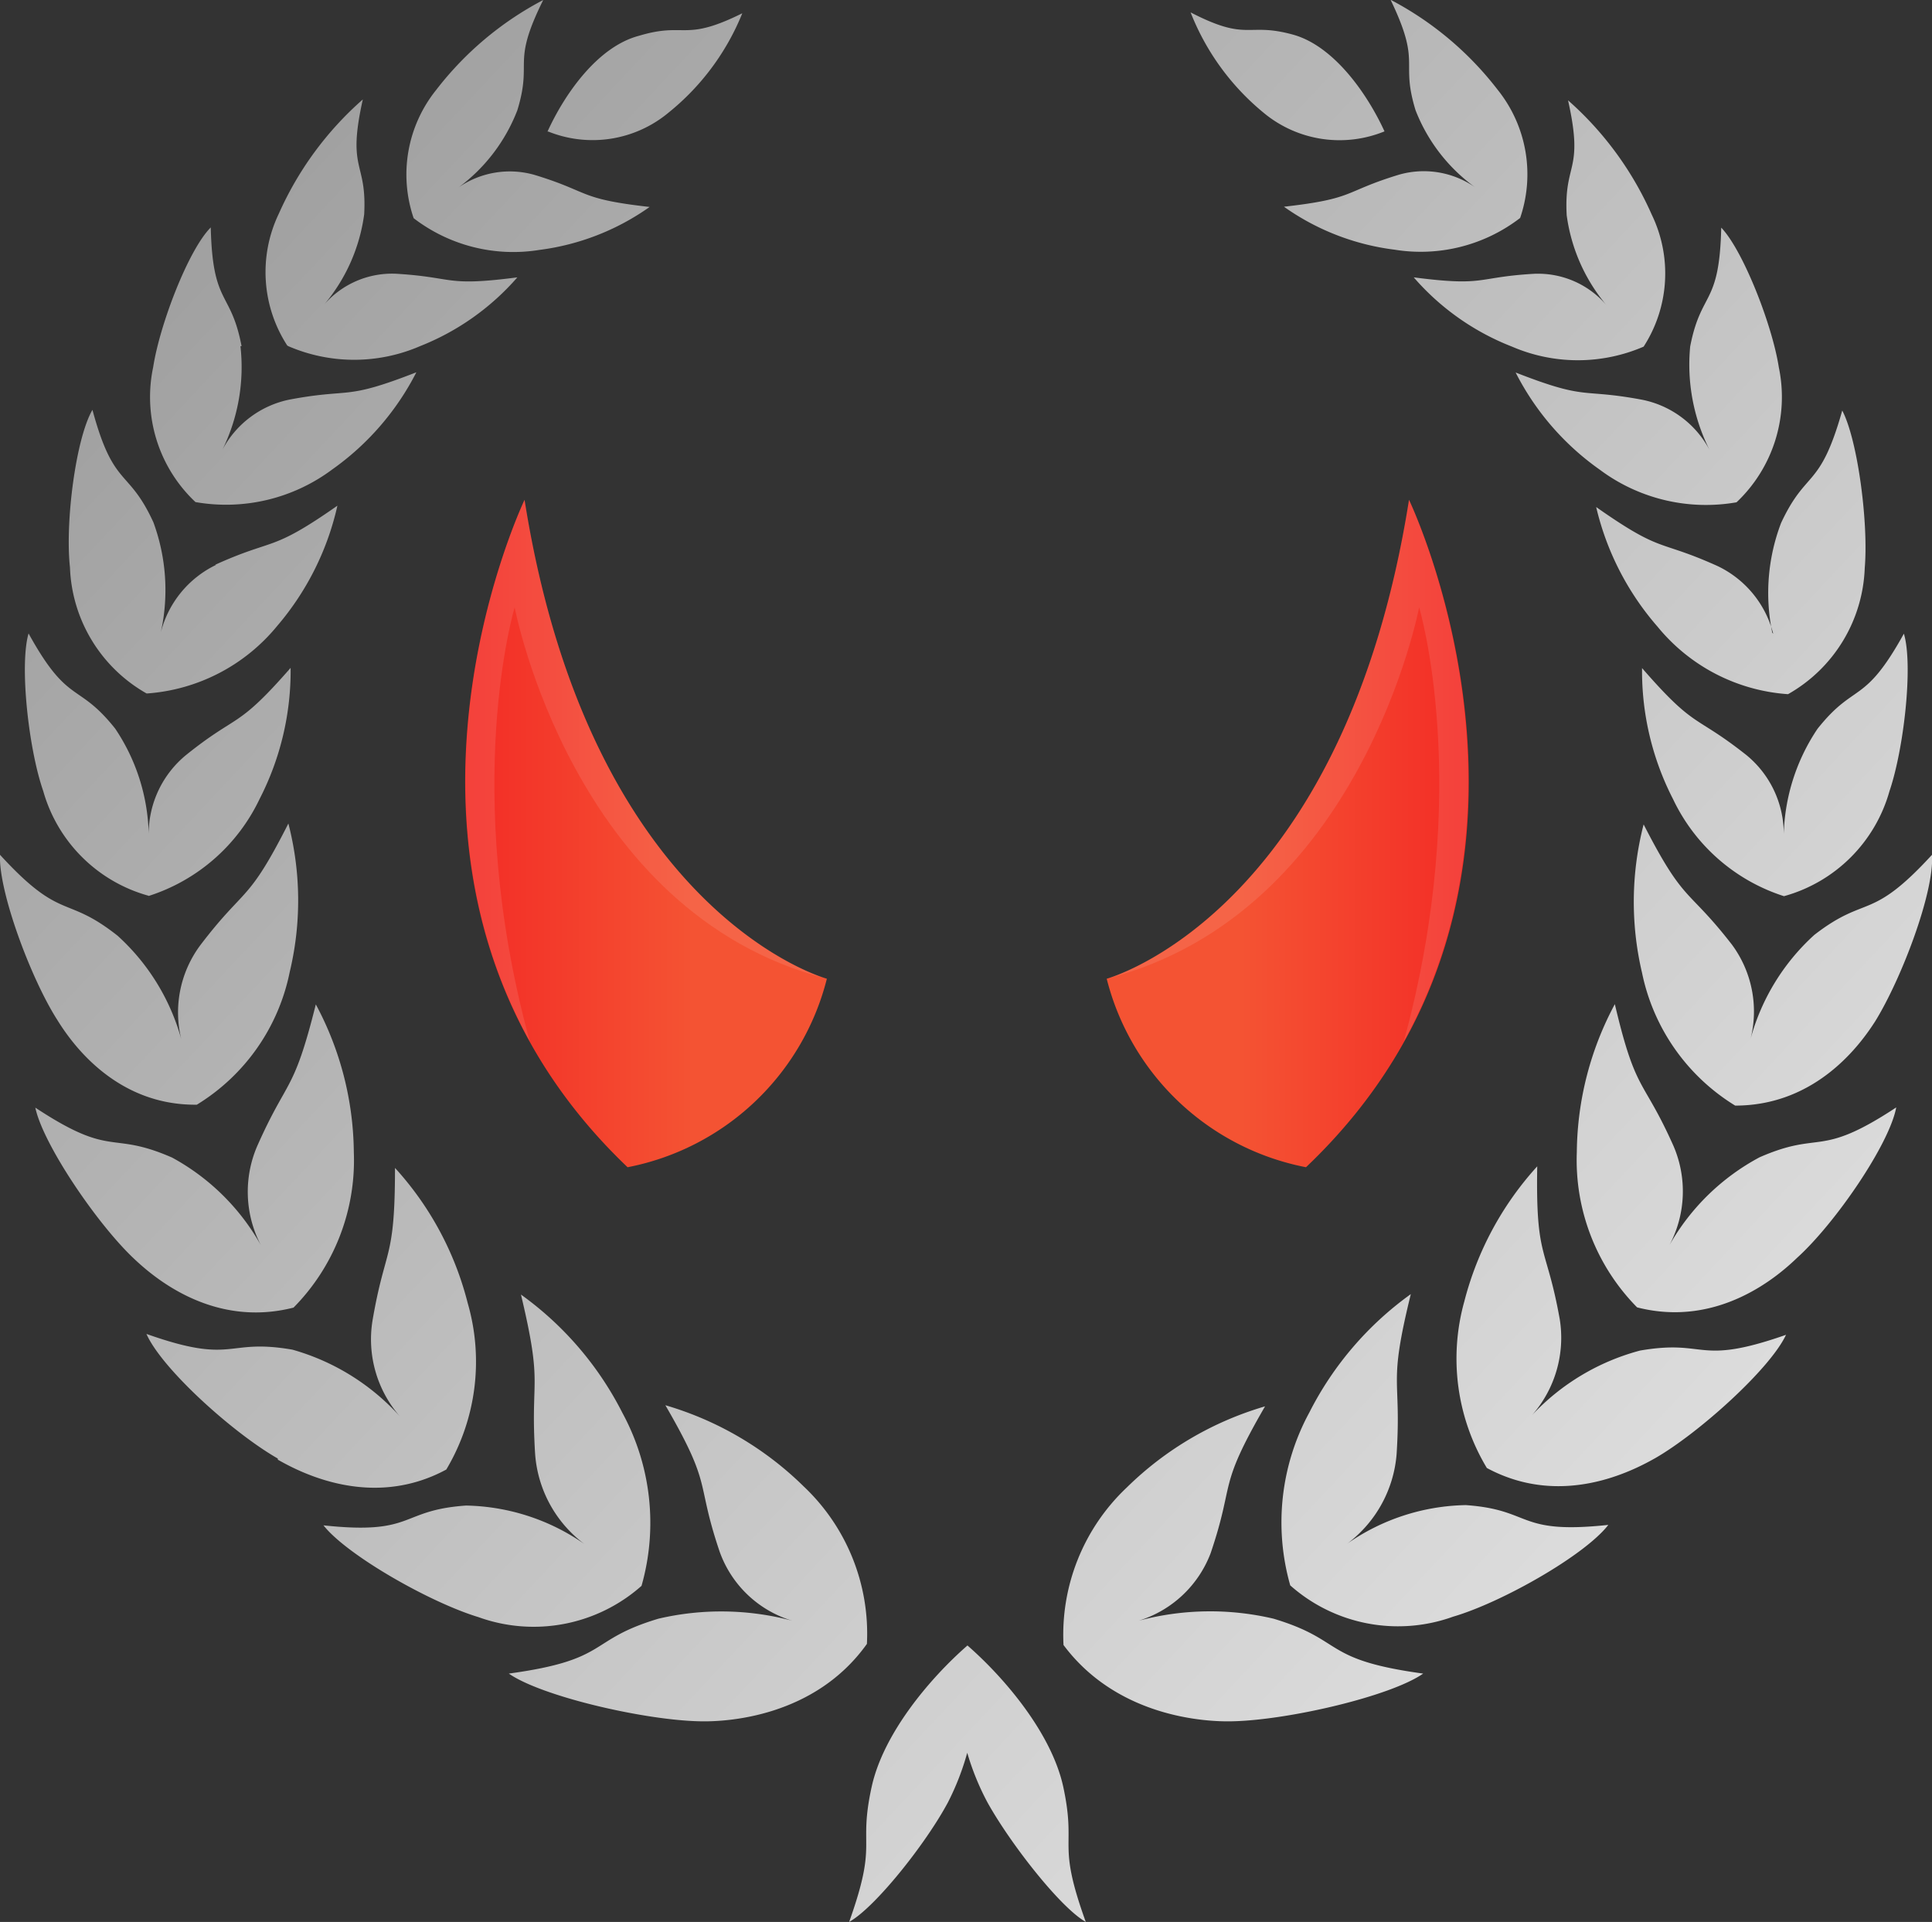
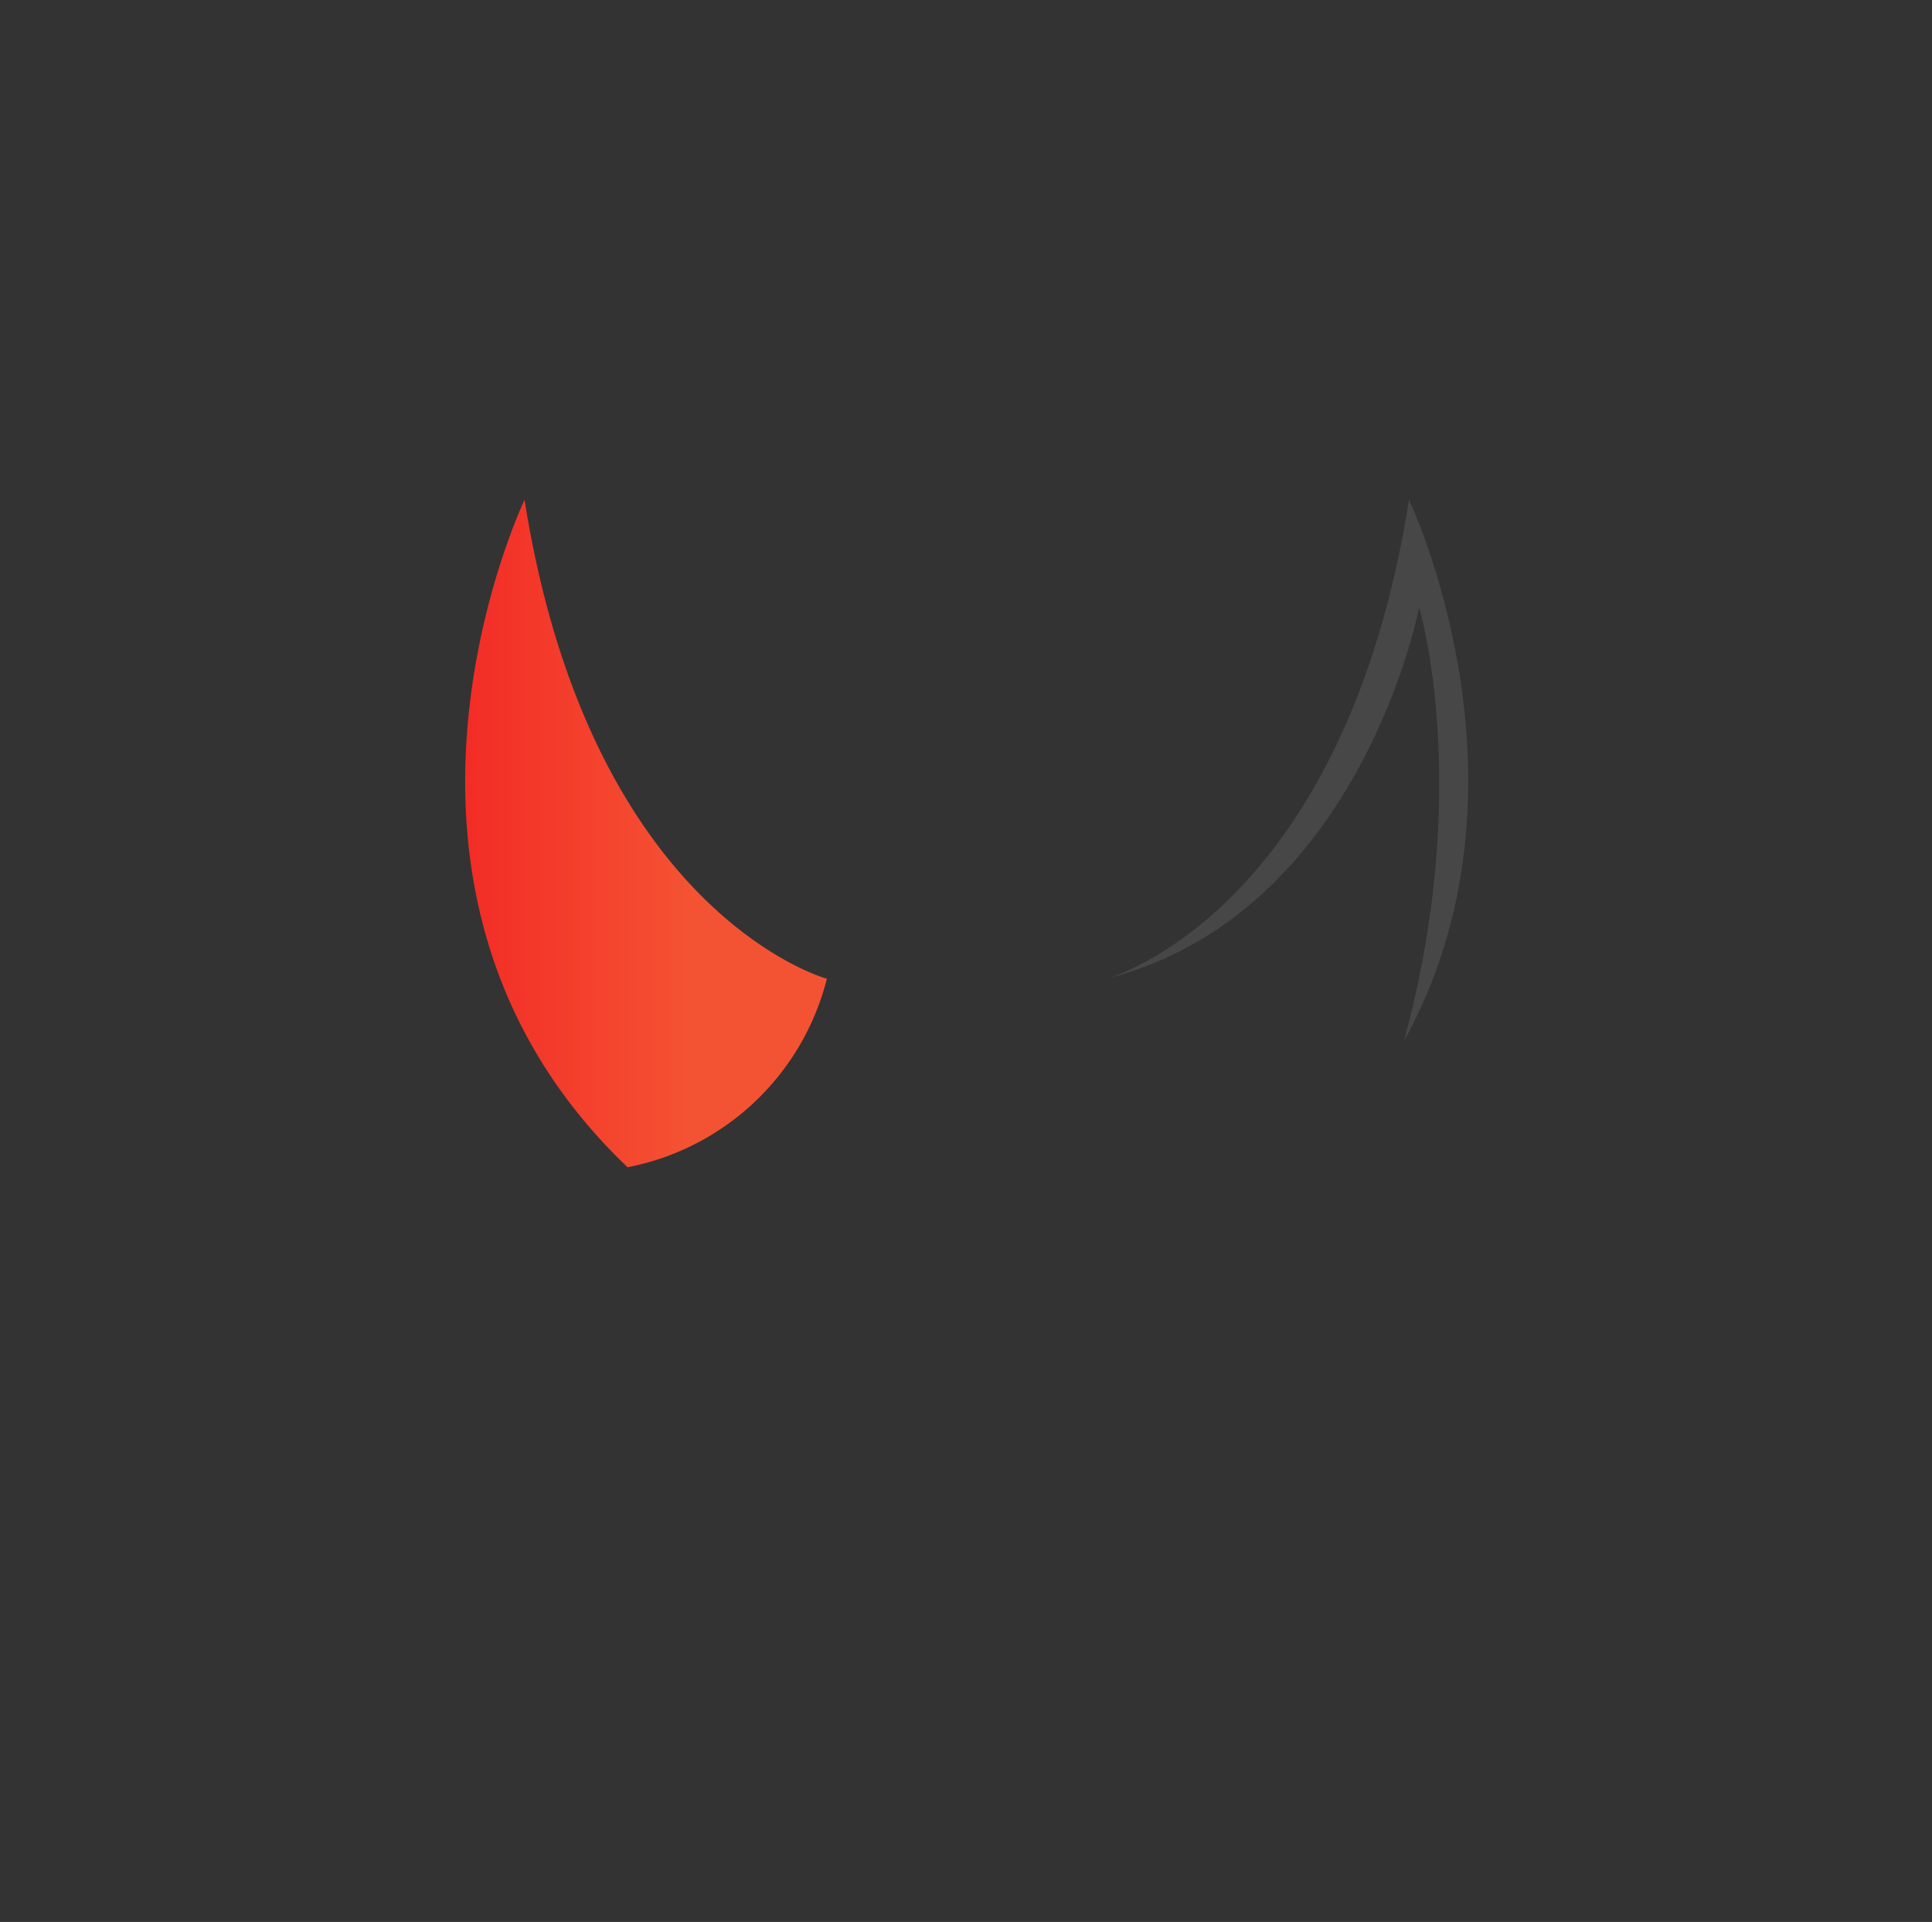
<svg xmlns="http://www.w3.org/2000/svg" xmlns:xlink="http://www.w3.org/1999/xlink" viewBox="0 0 85.89 85.44">
  <rect x="0" y="0" width="85.89" height="85.44" fill="#333333" stroke="none" />
  <defs>
    <style>.cls-1{fill:url(#linear-gradient);}.cls-2{fill:#fff;opacity:0.1;}.cls-3{fill:url(#linear-gradient-2);}.cls-4{fill-rule:evenodd;fill:url(#linear-gradient-3);}</style>
    <linearGradient id="linear-gradient" x1="20.68" y1="37.06" x2="36.76" y2="37.06" gradientUnits="userSpaceOnUse">
      <stop offset="0" stop-color="#f32c26" />
      <stop offset="0.63" stop-color="#f45333" />
    </linearGradient>
    <linearGradient id="linear-gradient-2" x1="5766.87" y1="37.06" x2="5782.95" y2="37.06" gradientTransform="matrix(-1, 0, 0, 1, 5832.15, 0)" xlink:href="#linear-gradient" />
    <linearGradient id="linear-gradient-3" x1="4.18" y1="0.26" x2="84.55" y2="75.61" gradientUnits="userSpaceOnUse">
      <stop offset="0" stop-color="#999" />
      <stop offset="1" stop-color="#e6e6e6" />
    </linearGradient>
  </defs>
  <title>Asset 8</title>
  <g id="Layer_2" data-name="Layer 2">
    <g id="Layer_1-2" data-name="Layer 1">
      <path class="cls-1" d="M23.32,22.22S15,39.59,27.9,51.89a11.37,11.37,0,0,0,8.86-8.38S26.24,40.66,23.32,22.22Z" />
-       <path class="cls-2" d="M22.88,27S25.45,40.6,36.73,43.5c-.64-.19-10.59-3.44-13.41-21.28,0,0-6.07,12.69.23,24.07C20.46,35,22.88,27,22.88,27Z" />
-       <path class="cls-3" d="M62.64,22.22S71,39.59,58.06,51.89a11.37,11.37,0,0,1-8.86-8.38S59.72,40.66,62.64,22.22Z" />
-       <path class="cls-2" d="M63.09,27S60.51,40.6,49.23,43.5c.65-.19,10.59-3.44,13.41-21.28,0,0,6.07,12.69-.23,24.07C65.5,35,63.09,27,63.09,27Z" />
-       <path class="cls-4" d="M31.07,76.52c-2.48-.06-7-1.11-8.45-2.12,4.54-.62,3.45-1.48,6.65-2.44a12.27,12.27,0,0,1,5.95.09A4.94,4.94,0,0,1,32,69c-1.1-3.24-.28-2.84-2.42-6.53a14.61,14.61,0,0,1,6.15,3.61,9,9,0,0,1,2.81,7h0v0h0C36.23,76.32,32.34,76.56,31.07,76.52Zm-9.8-4.63a7.23,7.23,0,0,0,7.25-1.39h0v0h0a10.24,10.24,0,0,0-.85-7.69,14.6,14.6,0,0,0-4.51-5.26c1,4.19.41,3.59.63,7.09a5.49,5.49,0,0,0,2.19,4,9.5,9.5,0,0,0-5.26-1.71c-3,.21-2.24,1.32-6.34.88C15.43,69.14,19.12,71.24,21.27,71.89Zm-8.92-7c1,.57,4.17,2.23,7.49.44h0v0h0a9.37,9.37,0,0,0,.95-7.41,14,14,0,0,0-3.23-6c0,4.17-.43,3.46-1,6.79a5.21,5.21,0,0,0,1.23,4.27A10.15,10.15,0,0,0,13,60c-3-.52-2.54.7-6.49-.7C7.2,60.86,10.37,63.71,12.35,64.84ZM5.92,55.92c.84.8,3.49,3.14,7.13,2.21h0a9.32,9.32,0,0,0,2.68-6.91,14.15,14.15,0,0,0-1.69-6.57c-1,4-1.25,3.24-2.61,6.31a5.13,5.13,0,0,0,.17,4.4,10,10,0,0,0-3.95-3.9c-2.79-1.22-2.61.07-6.08-2.22C1.91,50.86,4.29,54.37,5.92,55.92Zm2.83-6.81v0h0a9,9,0,0,0,4.13-5.9,13.65,13.65,0,0,0-.06-6.6C11,40.2,10.92,39.38,8.92,42a5,5,0,0,0-.86,4.2,9.68,9.68,0,0,0-2.83-4.6C2.89,39.75,2.75,41,0,38c-.07,1.62,1.36,5.48,2.54,7.33C3.15,46.32,5.11,49.15,8.75,49.11ZM6.61,39.83h0a8.24,8.24,0,0,0,4.93-4.31,12.46,12.46,0,0,0,1.38-5.83c-2.41,2.76-2.31,2-4.63,3.86a4.54,4.54,0,0,0-1.68,3.52,8.73,8.73,0,0,0-1.49-4.68c-1.67-2.1-2.07-1-3.85-4.23-.41,1.41,0,5.13.65,7A6.73,6.73,0,0,0,6.6,39.82v0Zm3-14.72a4.59,4.59,0,0,0-2.46,3,8.74,8.74,0,0,0-.33-4.89c-1.12-2.44-1.76-1.48-2.71-5-.74,1.27-1.22,5-1,7a6.72,6.72,0,0,0,3.41,5.61v0h0a8.24,8.24,0,0,0,5.8-3A12.39,12.39,0,0,0,15,22.48C12,24.58,12.25,23.89,9.56,25.11Zm1.13-9.72c-.48-2.51-1.29-1.77-1.37-5.28-1,1-2.27,4.33-2.56,6.21a6.41,6.41,0,0,0,1.88,6h0a7.89,7.89,0,0,0,6.08-1.45,11.94,11.94,0,0,0,3.74-4.32c-3.25,1.27-2.84.69-5.62,1.21a4.36,4.36,0,0,0-3,2.23A8.34,8.34,0,0,0,10.69,15.39Zm2.08,0h0a7.38,7.38,0,0,0,5.85,0A11.19,11.19,0,0,0,23,12.33c-3.24.42-2.74,0-5.38-.16a4,4,0,0,0-3.2,1.36,7.84,7.84,0,0,0,1.77-4c.13-2.39-.78-1.9-.06-5.11A14.69,14.69,0,0,0,12.4,9.49,6,6,0,0,0,12.77,15.36ZM23,4.9c.69-2.26-.29-2,1.15-4.9a14.49,14.49,0,0,0-4.76,4,6,6,0,0,0-1,5.7h0a7.27,7.27,0,0,0,5.59,1.41,10.85,10.85,0,0,0,4.9-1.91c-3.2-.36-2.61-.66-5.1-1.42a4,4,0,0,0-3.39.55A7.72,7.72,0,0,0,23,4.9Zm1.38.95A5.28,5.28,0,0,0,29.73,5,10.93,10.93,0,0,0,33,.59c-2.62,1.3-2.49.37-4.59,1C26.57,2.07,25.1,4.18,24.34,5.85ZM54.82,76.52c2.48-.06,7-1.11,8.45-2.12-4.54-.62-3.46-1.48-6.65-2.44a12.31,12.31,0,0,0-6,.09,5,5,0,0,0,3.2-3c1.1-3.24.28-2.84,2.42-6.53a14.61,14.61,0,0,0-6.15,3.61,9,9,0,0,0-2.81,7h0v0h0C49.66,76.32,53.55,76.56,54.82,76.52ZM71.5,67.79c-4.1.44-3.34-.67-6.34-.88a9.5,9.5,0,0,0-5.26,1.71,5.52,5.52,0,0,0,2.19-4c.22-3.5-.4-2.9.63-7.09a14.6,14.6,0,0,0-4.51,5.26,10.24,10.24,0,0,0-.85,7.69h0v0h0a7.22,7.22,0,0,0,7.24,1.39C66.76,71.24,70.46,69.14,71.5,67.79Zm7.9-8.45c-4,1.4-3.47.18-6.49.7a10.15,10.15,0,0,0-4.8,2.87,5.21,5.21,0,0,0,1.23-4.27c-.6-3.33-1.07-2.62-1-6.79a14.14,14.14,0,0,0-3.24,6,9.44,9.44,0,0,0,1,7.41h0v0h0c3.32,1.79,6.48.13,7.49-.44C75.52,63.71,78.69,60.86,79.4,59.34Zm4.9-10.11c-3.47,2.29-3.3,1-6.08,2.22a10.05,10.05,0,0,0-4,3.9,5.1,5.1,0,0,0,.18-4.4c-1.37-3.07-1.66-2.28-2.61-6.31a14.15,14.15,0,0,0-1.69,6.57,9.32,9.32,0,0,0,2.68,6.91h0c3.63.93,6.29-1.41,7.12-2.21C81.6,54.37,84,50.86,84.3,49.23Zm-3.64-7.67a9.68,9.68,0,0,0-2.83,4.6A5,5,0,0,0,77,42c-2-2.58-2.09-1.76-3.93-5.35a13.76,13.76,0,0,0-.07,6.6,9.06,9.06,0,0,0,4.14,5.9h0v0c3.65,0,5.61-2.79,6.22-3.74C84.53,43.52,86,39.66,85.89,38,83.14,41,83,39.75,80.66,41.56ZM84,35.17c.64-1.88,1.06-5.6.64-7-1.78,3.22-2.17,2.13-3.84,4.23a8.82,8.82,0,0,0-1.5,4.68,4.53,4.53,0,0,0-1.67-3.52c-2.33-1.84-2.23-1.1-4.63-3.86a12.46,12.46,0,0,0,1.38,5.83,8.24,8.24,0,0,0,4.93,4.31h0v0A6.73,6.73,0,0,0,84,35.17Zm-5.17-7a4.59,4.59,0,0,0-2.46-3c-2.7-1.22-2.42-.53-5.41-2.63a12.39,12.39,0,0,0,2.73,5.32,8.21,8.21,0,0,0,5.8,3h0v0a6.72,6.72,0,0,0,3.41-5.61c.17-2-.31-5.68-1-7-1,3.54-1.59,2.58-2.72,5A8.74,8.74,0,0,0,78.79,28.13ZM73,17.77c-2.78-.52-2.37.06-5.62-1.21a11.85,11.85,0,0,0,3.74,4.32,7.89,7.89,0,0,0,6.08,1.45h0a6.44,6.44,0,0,0,1.88-6c-.29-1.88-1.59-5.2-2.56-6.21-.08,3.51-.89,2.77-1.38,5.28A8.44,8.44,0,0,0,76,20,4.36,4.36,0,0,0,73,17.77Zm-4.77-5.6c-2.65.15-2.14.58-5.38.16a11.12,11.12,0,0,0,4.37,3.08,7.38,7.38,0,0,0,5.85,0h0a6,6,0,0,0,.36-5.87,14.67,14.67,0,0,0-3.72-5.08c.72,3.21-.19,2.72-.06,5.11a7.84,7.84,0,0,0,1.77,4A4,4,0,0,0,68.27,12.17ZM62.93,4.9a7.65,7.65,0,0,0,2.64,3.42,4,4,0,0,0-3.39-.55c-2.49.76-1.9,1.06-5.1,1.42A10.8,10.8,0,0,0,62,11.1a7.25,7.25,0,0,0,5.58-1.41h0a6,6,0,0,0-1-5.7,14.49,14.49,0,0,0-4.76-4C63.22,2.9,62.24,2.64,62.93,4.9ZM57.52,1.55c-2.1-.59-2,.34-4.59-1A10.93,10.93,0,0,0,56.16,5a5.28,5.28,0,0,0,5.39.84C60.79,4.18,59.32,2.07,57.52,1.55ZM42.15,80.11A11.58,11.58,0,0,0,43,77.92a11.58,11.58,0,0,0,.89,2.19c1,1.81,3.24,4.69,4.38,5.33-1.31-3.63-.4-3.2-1-6-.52-2.39-2.61-4.85-4.26-6.29h0c-1.65,1.44-3.74,3.9-4.26,6.29-.61,2.79.3,2.36-1,6C38.91,84.8,41.19,81.92,42.15,80.11Z" />
+       <path class="cls-2" d="M63.09,27S60.51,40.6,49.23,43.5c.65-.19,10.59-3.44,13.41-21.28,0,0,6.07,12.69-.23,24.07C65.5,35,63.09,27,63.09,27" />
    </g>
  </g>
</svg>